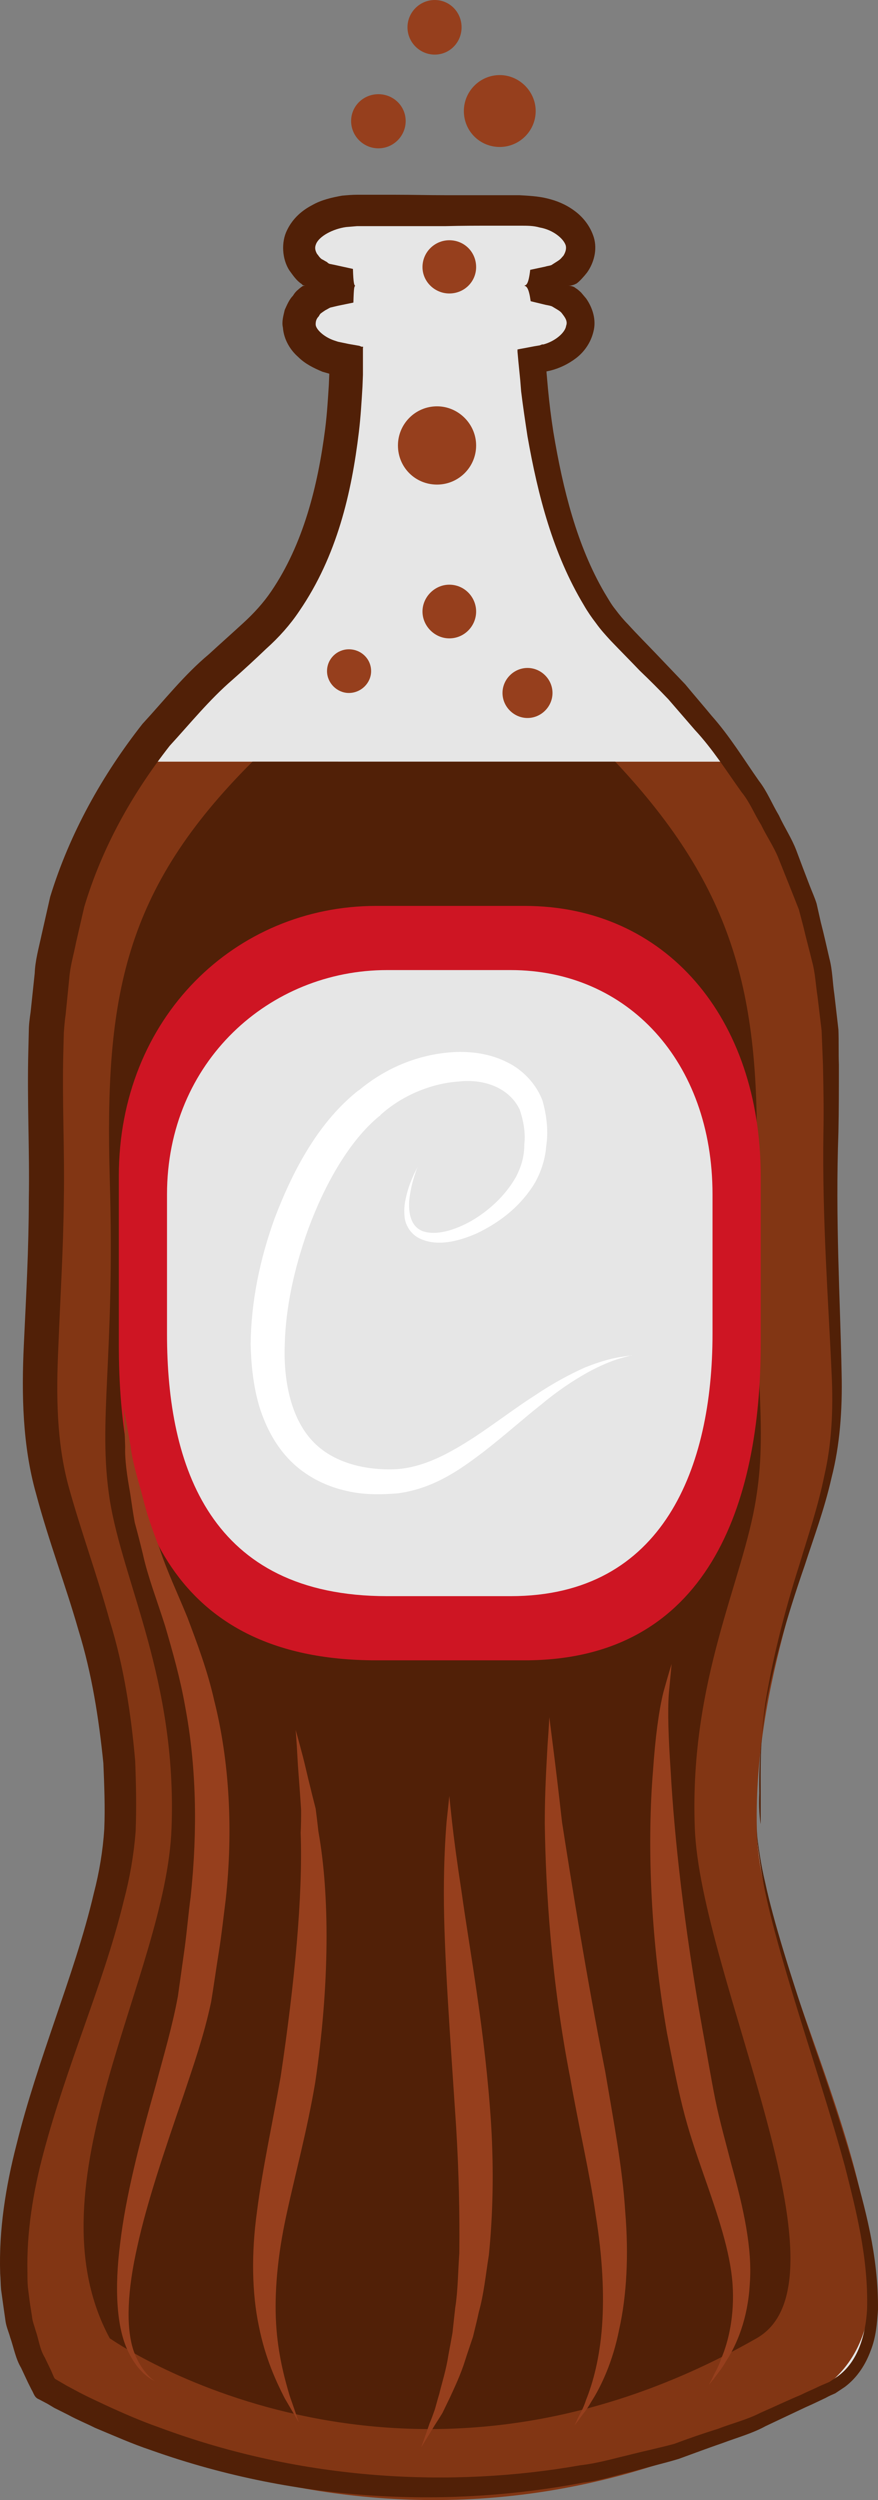
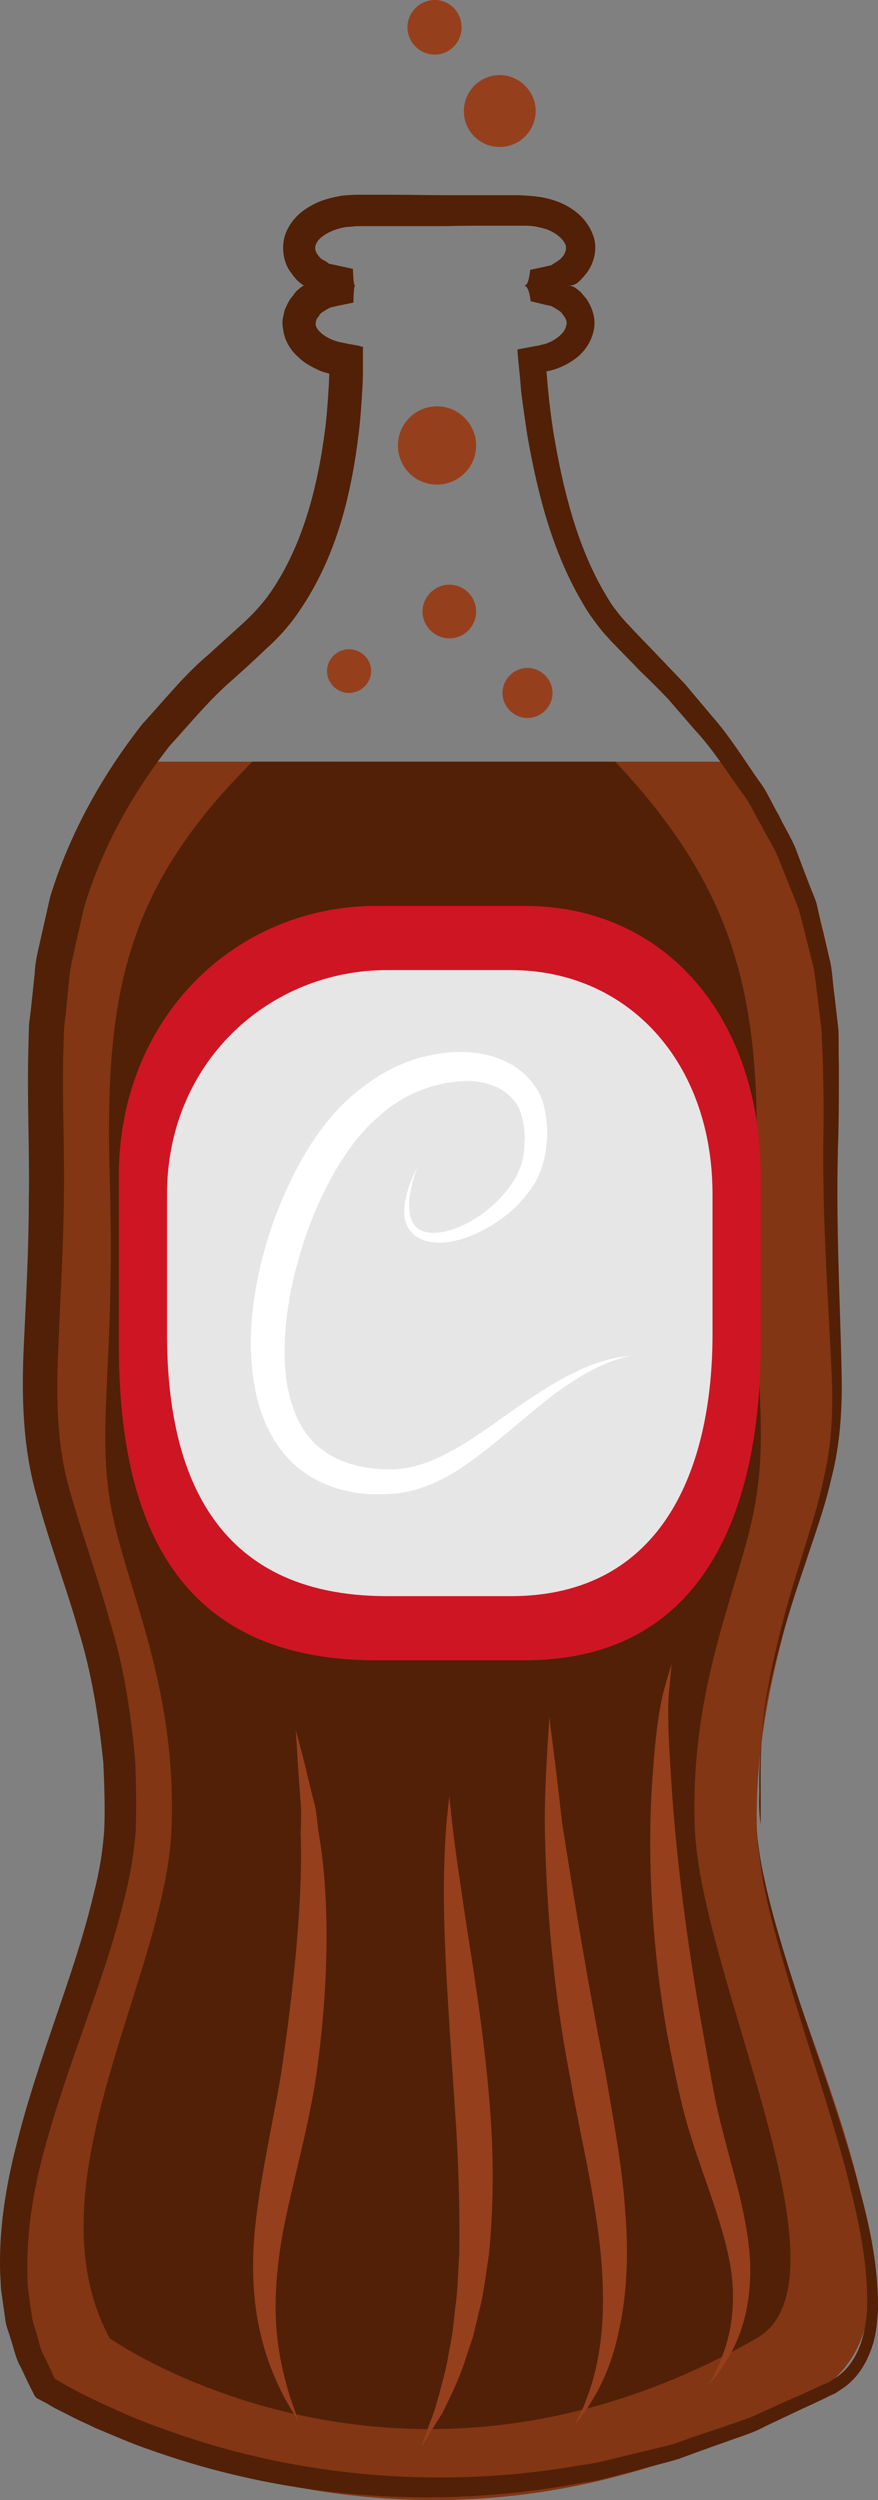
<svg xmlns="http://www.w3.org/2000/svg" id="svg48" viewBox="0 0 1931.405 5494.593" style="clip-rule:evenodd;fill-rule:evenodd;image-rendering:optimizeQuality;shape-rendering:geometricPrecision;text-rendering:geometricPrecision" version="1.1" height="54.946mm" width="19.314mm" xml:space="preserve">
  <rect x="0" y="0" width="1931.405" height="5494.593" fill="#808080" stroke="none" />
  <defs id="defs4">
    <style id="style2" type="text/css">
   
    .fil2 {fill:#512007;fill-rule:nonzero}
    .fil1 {fill:#823614;fill-rule:nonzero}
    .fil5 {fill:#963F1D;fill-rule:nonzero}
    .fil3 {fill:#CE1523;fill-rule:nonzero}
    .fil0 {fill:#E6E6E6;fill-rule:nonzero}
    .fil4 {fill:white;fill-rule:nonzero}
   
  </style>
  </defs>
  <g transform="translate(-9529.62,-12246)" id="Vrstva_x0020_1">
-     <path style="fill:#e6e6e6;fill-rule:nonzero" id="path7" d="m 11193,16255 c -14,-358 130,-598 165,-799 34,-193 -13,-344 0,-785 14,-441 -132,-711 -455,-1023 -158,-152 -195,-493 -203,-610 60,-5 107,-40 107,-81 0,-46 -56,-83 -124,-83 68,0 124,-31 124,-77 0,-45 -56,-77 -124,-77 h -372 c -68,0 -124,32 -124,77 0,46 56,80 124,80 -68,0 -124,35 -124,81 0,41 45,74 104,81 0,115 -18,452 -206,610 -344,289 -469,580 -455,1020 13,441 -34,593 0,786 35,201 179,441 165,799 -14,358 -388,868 -166,1240 0,0 772,496 1730,0 271,-140 -152,-881 -166,-1239 z" class="fil0" />
    <path style="fill:#823614;fill-rule:nonzero" id="path9" d="m 9836,13920 c -263,282 -208,534 -195,947 14,414 -32,551 0,732 34,189 174,412 161,747 -14,336 -376,813 -161,1162 0,0 781,524 1679,-1 341,-199 -112,-890 -125,-1226 -13,-335 129,-637 163,-825 33,-182 -16,-210 -2,-624 13,-413 -20,-665 -207,-912 z" class="fil1" />
    <path style="fill:#512007;fill-rule:nonzero" id="path11" d="m 10085,13920 c -283,282 -325,516 -314,915 12,399 -27,532 0,707 29,182 148,397 136,721 -11,325 -318,785 -136,1122 0,0 635,449 1423,0 223,-127 -125,-799 -136,-1123 -12,-325 107,-542 135,-724 28,-175 -11,-302 0,-701 12,-400 -45,-635 -310,-917 z" class="fil2" />
    <path style="fill:#ce1523;fill-rule:nonzero" id="path13" d="m 11203,15200 c 0,350 -115,695 -519,695 h -327 c -466,0 -566,-345 -566,-695 v -369 c 0,-349 257,-594 566,-594 h 327 c 309,0 519,245 519,594 z" class="fil3" />
    <path style="fill:#e6e6e6;fill-rule:nonzero" id="path15" d="m 11097,15178 c 0,291 -107,576 -444,576 h -272 c -389,0 -484,-285 -484,-576 v -307 c 0,-292 226,-493 484,-493 h 272 c 257,0 444,201 444,493 z" class="fil0" />
    <path style="fill:#ffffff;fill-rule:nonzero" id="path17" d="m 10918,15225 c 0,0 -9,2 -26,7 -17,5 -42,15 -71,31 -30,17 -64,39 -101,70 -37,29 -78,66 -127,104 -49,37 -107,80 -188,91 -38,3 -78,4 -120,-7 -41,-10 -83,-31 -116,-64 -33,-33 -55,-75 -69,-120 -13,-44 -18,-91 -19,-137 1,-93 20,-186 53,-277 42,-110 99,-214 186,-282 l -3,3 c 65,-55 141,-83 217,-86 38,-1 77,5 112,23 35,17 64,49 77,84 10,35 13,70 8,101 -2,30 -14,64 -30,88 -33,50 -78,81 -121,102 -43,19 -89,30 -127,12 -19,-9 -30,-27 -33,-44 -2,-16 -1,-30 2,-43 5,-25 13,-42 18,-54 6,-12 9,-18 9,-18 0,0 -3,6 -7,19 -4,12 -9,30 -12,54 -2,23 0,59 30,70 29,10 70,-2 107,-23 36,-21 74,-54 98,-97 11,-22 18,-43 18,-71 3,-26 -2,-52 -10,-76 -21,-45 -74,-69 -135,-62 -60,4 -125,31 -172,74 v 1 l -2,1 c -65,53 -120,149 -157,250 -30,84 -49,170 -51,252 -3,81 14,161 60,211 46,50 119,66 185,63 63,-4 120,-37 170,-69 50,-33 94,-67 135,-93 40,-27 78,-47 109,-61 32,-13 58,-20 76,-23 18,-3 27,-4 27,-4 z" class="fil4" />
    <path style="fill:#512007;fill-rule:nonzero" id="path19" d="m 11193,16255 c 0,0 1,11 3,33 3,22 7,54 17,96 18,84 56,205 108,359 27,77 56,163 84,258 27,96 57,201 56,321 -2,29 -4,60 -16,90 -11,30 -29,59 -57,80 l -21,14 c -7,3 -14,6 -21,10 -15,7 -29,14 -43,20 -30,14 -59,28 -89,42 -29,16 -62,25 -94,37 -32,11 -64,23 -97,35 -33,10 -68,18 -103,28 -35,8 -70,20 -106,24 -289,55 -623,46 -952,-71 -42,-14 -82,-32 -123,-49 -20,-10 -40,-18 -60,-29 l -30,-15 -15,-9 -19,-10 c -10,-4 -11,-13 -16,-21 l -8,-16 -15,-32 c -12,-20 -16,-44 -24,-67 -3,-11 -8,-22 -10,-34 l -5,-35 -5,-36 c -1,-12 -1,-24 -2,-36 -3,-95 12,-190 36,-283 23,-93 54,-184 85,-275 31,-91 63,-183 85,-277 12,-46 20,-94 23,-141 2,-47 0,-97 -2,-145 -10,-98 -25,-196 -55,-293 -28,-98 -65,-194 -93,-299 -30,-106 -32,-219 -27,-326 5,-107 11,-213 11,-321 2,-108 -4,-215 -1,-328 l 1,-42 c 0,-14 2,-28 4,-42 l 9,-85 c 1,-28 9,-56 15,-84 l 19,-84 c 43,-140 115,-268 203,-380 48,-52 92,-108 146,-153 25,-23 51,-46 76,-69 23,-21 44,-44 61,-69 71,-104 103,-233 119,-358 4,-32 6,-64 8,-96 l 1,-24 c 0,-1 -1,-1 -1,-1 0,0 0,0 0,0 l -14,-4 c -19,-8 -38,-17 -54,-33 -16,-14 -31,-37 -33,-64 -3,-13 1,-26 4,-39 5,-11 10,-23 18,-31 3,-5 7,-10 11,-13 3,-3 11,-9 9,-7 l 1,-1 c 2,-1 4,-1 6,-1 -2,0 -3,-1 -5,-1 -1,-1 0,0 -3,-3 -11,-7 -19,-19 -27,-30 -16,-25 -18,-62 -5,-88 13,-27 34,-44 55,-55 21,-12 44,-17 66,-21 11,-1 23,-2 33,-2 h 28 56 c 37,0 73,1 110,1 37,0 73,0 109,0 h 54 c 17,1 41,2 61,7 21,5 41,13 60,27 18,13 35,33 43,59 8,27 0,56 -15,77 -7,9 -17,20 -23,24 -1,1 -3,1 -4,2 -5,2 -9,3 -14,3 4,0 9,1 13,3 1,1 3,2 4,3 1,0 8,6 11,9 l 11,13 c 14,20 23,47 16,73 -6,25 -21,45 -38,58 -17,13 -36,22 -55,27 l -4,1 h -1 l -3,1 c -3,-1 -2,2 -2,4 l 3,34 c 3,32 7,64 12,96 21,126 52,249 112,352 8,13 15,26 24,37 9,12 18,23 28,33 19,21 42,44 63,66 21,22 42,44 63,66 19,23 39,46 58,69 40,45 71,96 104,143 18,23 29,51 44,76 12,26 28,50 38,76 10,27 20,53 30,79 5,13 11,26 15,39 l 9,40 c 7,27 13,54 19,80 7,26 7,53 11,79 3,26 6,52 9,78 1,26 0,51 1,77 0,51 0,100 -1,148 -7,193 4,369 7,530 2,81 -4,159 -22,229 -16,71 -40,134 -59,193 -41,118 -69,220 -85,305 -14,85 -16,151 -15,196 -2,44 3,68 3,68 v -68 c 0,-45 -2,-111 10,-197 14,-86 38,-189 76,-308 18,-60 40,-124 54,-193 16,-69 20,-144 16,-224 -7,-160 -21,-338 -18,-532 1,-48 0,-97 -1,-146 -1,-25 -2,-50 -3,-76 -3,-25 -6,-50 -9,-75 -4,-25 -5,-52 -12,-77 -6,-25 -13,-50 -19,-76 l -10,-38 c -5,-13 -10,-25 -15,-38 -10,-25 -20,-50 -30,-75 -10,-25 -26,-48 -38,-73 -15,-24 -25,-50 -43,-72 -33,-46 -63,-94 -103,-137 -19,-22 -38,-44 -58,-67 -20,-21 -41,-42 -63,-63 -21,-22 -41,-42 -64,-66 -11,-12 -22,-24 -32,-38 -10,-13 -19,-26 -27,-40 -68,-113 -101,-241 -124,-371 -5,-33 -10,-66 -14,-99 l -2,-25 -4,-40 -2,-22 c 0,-1 0,-4 0,-5 l 5,-1 11,-2 21,-4 12,-2 5,-2 h 3 c 26,-7 48,-26 50,-41 3,-8 0,-15 -6,-23 -4,-5 -4,-7 -14,-13 l -10,-6 c -3,-2 -10,-3 -15,-4 l -33,-8 c -4,-29 -9,-33 -14,-34 4,-2 9,-1 13,-35 l 33,-7 c 6,-2 13,-2 16,-5 l 11,-7 c 8,-5 9,-8 13,-12 5,-8 7,-16 5,-23 -5,-15 -28,-34 -57,-39 -14,-4 -26,-4 -45,-4 h -54 c -36,0 -72,0 -109,1 -37,0 -73,0 -110,0 h -56 -28 l -24,2 c -29,4 -59,20 -66,37 -3,7 -3,13 2,22 3,3 5,8 11,12 1,0 7,4 11,6 2,2 3,3 6,4 l 10,2 41,9 c 1,33 3,36 5,37 -2,2 -3,2 -4,37 l -34,7 -17,4 c -4,2 -7,4 -11,6 -9,6 -7,5 -10,7 -2,2 -3,4 -4,6 -6,6 -7,12 -7,18 0,10 17,27 40,35 l 9,3 24,5 23,4 5,2 h 3 c 1,1 0,2 0,3 v 12 47 l -1,26 c -2,33 -4,67 -8,100 -16,133 -48,272 -131,393 -20,30 -45,58 -73,83 -24,23 -49,46 -74,68 -51,44 -93,96 -138,145 -83,106 -149,224 -188,354 l -18,78 c -5,26 -13,52 -15,79 l -8,80 c -2,13 -3,27 -4,40 l -1,40 c -3,107 3,218 1,327 -1,109 -8,218 -12,323 -5,106 -4,208 22,305 27,98 63,196 91,297 31,100 47,205 56,308 2,52 3,103 1,155 -4,52 -13,103 -26,152 -24,99 -57,191 -89,282 -32,91 -63,180 -87,270 -24,89 -38,178 -36,265 0,11 0,22 1,33 l 4,32 5,32 c 1,11 5,20 8,31 7,20 9,41 20,59 l 14,29 6,14 c 1,2 2,4 4,5 l 24,14 28,15 c 19,10 39,19 58,28 39,18 78,35 118,49 317,118 644,133 927,83 36,-4 70,-14 104,-22 35,-9 69,-16 102,-25 32,-12 64,-23 96,-33 31,-12 64,-20 93,-35 30,-13 59,-27 88,-39 14,-7 29,-13 43,-20 7,-3 14,-6 21,-9 l 18,-12 c 46,-33 62,-93 65,-148 3,-114 -25,-220 -49,-315 -26,-95 -54,-182 -78,-259 -49,-156 -85,-278 -101,-362 -8,-43 -12,-75 -14,-97 -1,-22 -2,-33 -2,-33 z" class="fil2" />
-     <path style="fill:#963f1d;fill-rule:nonzero" id="path21" d="m 9802,15339 c 0,0 5,30 15,86 3,27 12,60 23,98 5,19 10,40 17,61 7,21 15,43 24,66 15,47 39,97 61,151 21,56 44,116 59,183 33,131 42,284 25,438 -5,39 -9,77 -15,114 -6,37 -11,74 -17,110 -16,75 -39,140 -60,203 -43,125 -81,237 -102,333 -22,96 -26,177 -9,229 18,52 49,69 48,69 1,-1 -33,-11 -59,-65 -26,-52 -31,-139 -18,-239 12,-102 42,-219 78,-346 17,-64 37,-131 49,-197 5,-35 10,-71 15,-107 5,-37 8,-74 13,-111 16,-150 12,-291 -12,-418 -11,-63 -28,-122 -44,-177 -18,-57 -38,-108 -49,-158 -6,-25 -12,-48 -18,-70 -4,-22 -7,-44 -10,-64 -7,-39 -12,-74 -11,-102 -2,-56 -3,-87 -3,-87 z" class="fil5" />
    <path style="fill:#963f1d;fill-rule:nonzero" id="path23" d="m 11007,15903 c 0,0 -2,23 -6,64 -3,40 -1,99 4,172 8,146 30,344 69,562 10,54 19,109 29,159 10,49 24,98 36,145 26,93 46,183 40,260 -4,77 -29,135 -52,170 -10,18 -21,30 -27,39 -7,9 -11,13 -11,13 0,0 3,-5 8,-15 4,-10 13,-23 19,-42 16,-37 30,-95 25,-165 -5,-70 -32,-150 -64,-241 -16,-46 -33,-95 -46,-148 -13,-52 -23,-106 -34,-161 -39,-222 -43,-430 -31,-576 5,-74 13,-134 23,-174 11,-40 18,-62 18,-62 z" class="fil5" />
    <path style="fill:#963f1d;fill-rule:nonzero" id="path25" d="m 10738,16020 c 0,0 3,23 8,63 5,39 12,97 20,168 22,141 53,335 95,548 18,107 38,211 44,308 8,96 3,185 -13,257 -14,72 -40,127 -62,161 -10,18 -21,30 -27,39 -6,8 -10,13 -10,13 0,0 3,-5 7,-15 5,-10 13,-23 19,-42 15,-37 30,-92 35,-162 5,-69 1,-152 -14,-244 -13,-92 -37,-192 -56,-301 -42,-215 -54,-416 -56,-560 0,-72 4,-130 6,-170 3,-40 4,-63 4,-63 z" class="fil5" />
    <path style="fill:#963f1d;fill-rule:nonzero" id="path27" d="m 10180,16048 c 0,0 6,21 16,59 5,19 10,43 17,70 3,13 7,28 11,44 2,15 4,32 6,50 25,139 25,337 -7,552 -18,107 -45,205 -64,294 -19,88 -26,168 -22,236 4,68 19,122 30,159 13,37 20,58 20,58 0,0 -11,-19 -31,-53 -18,-35 -43,-88 -57,-159 -15,-71 -17,-159 -4,-252 12,-94 34,-193 52,-296 31,-207 49,-398 44,-536 1,-18 1,-34 1,-50 -1,-16 -2,-30 -3,-44 -2,-28 -4,-51 -5,-71 -2,-39 -4,-61 -4,-61 z" class="fil5" />
    <path style="fill:#963f1d;fill-rule:nonzero" id="path29" d="m 10518,16193 c 0,0 2,20 6,57 4,36 11,89 21,154 18,130 52,308 65,511 6,101 4,199 -5,287 -7,44 -11,86 -22,125 -4,19 -9,38 -13,55 -6,18 -12,35 -17,51 -10,32 -23,59 -34,83 -6,12 -11,23 -16,33 -6,10 -12,19 -17,27 -19,31 -30,49 -30,49 0,0 7,-19 19,-54 4,-9 7,-18 11,-29 3,-10 6,-22 10,-35 6,-25 15,-52 20,-85 3,-16 6,-32 9,-49 2,-18 4,-36 6,-55 6,-37 6,-78 9,-120 1,-86 -1,-179 -7,-278 -13,-198 -27,-381 -27,-513 0,-67 3,-120 6,-157 4,-37 6,-57 6,-57 z" class="fil5" />
    <path style="fill:#963f1d;fill-rule:nonzero" id="path31" d="m 10346,13721 c 0,26 -22,48 -49,48 -26,0 -48,-22 -48,-48 0,-27 22,-48 48,-48 27,0 49,21 49,48 z" class="fil5" />
    <path style="fill:#963f1d;fill-rule:nonzero" id="path33" d="m 10577,13590 c 0,32 -26,59 -59,59 -32,0 -59,-27 -59,-59 0,-32 27,-59 59,-59 33,0 59,27 59,59 z" class="fil5" />
    <path style="fill:#963f1d;fill-rule:nonzero" id="path35" d="m 10745,13769 c 0,30 -25,55 -55,55 -30,0 -55,-25 -55,-55 0,-30 25,-55 55,-55 30,0 55,25 55,55 z" class="fil5" />
    <path style="fill:#963f1d;fill-rule:nonzero" id="path37" d="m 10577,13225 c 0,48 -39,86 -86,86 -48,0 -86,-38 -86,-86 0,-47 38,-86 86,-86 47,0 86,39 86,86 z" class="fil5" />
-     <path style="fill:#963f1d;fill-rule:nonzero" id="path39" d="m 10577,12833 c 0,32 -26,58 -59,58 -32,0 -59,-26 -59,-58 0,-33 27,-59 59,-59 33,0 59,26 59,59 z" class="fil5" />
    <path style="fill:#963f1d;fill-rule:nonzero" id="path41" d="m 10708,12490 c 0,44 -36,79 -79,79 -44,0 -79,-35 -79,-79 0,-43 35,-79 79,-79 43,0 79,36 79,79 z" class="fil5" />
-     <path style="fill:#963f1d;fill-rule:nonzero" id="path43" d="m 10422,12512 c 0,33 -27,60 -60,60 -33,0 -60,-27 -60,-60 0,-33 27,-59 60,-59 33,0 60,26 60,59 z" class="fil5" />
    <path style="fill:#963f1d;fill-rule:nonzero" id="path45" d="m 10545,12306 c 0,33 -26,60 -59,60 -33,0 -60,-27 -60,-60 0,-33 27,-60 60,-60 33,0 59,27 59,60 z" class="fil5" />
  </g>
</svg>